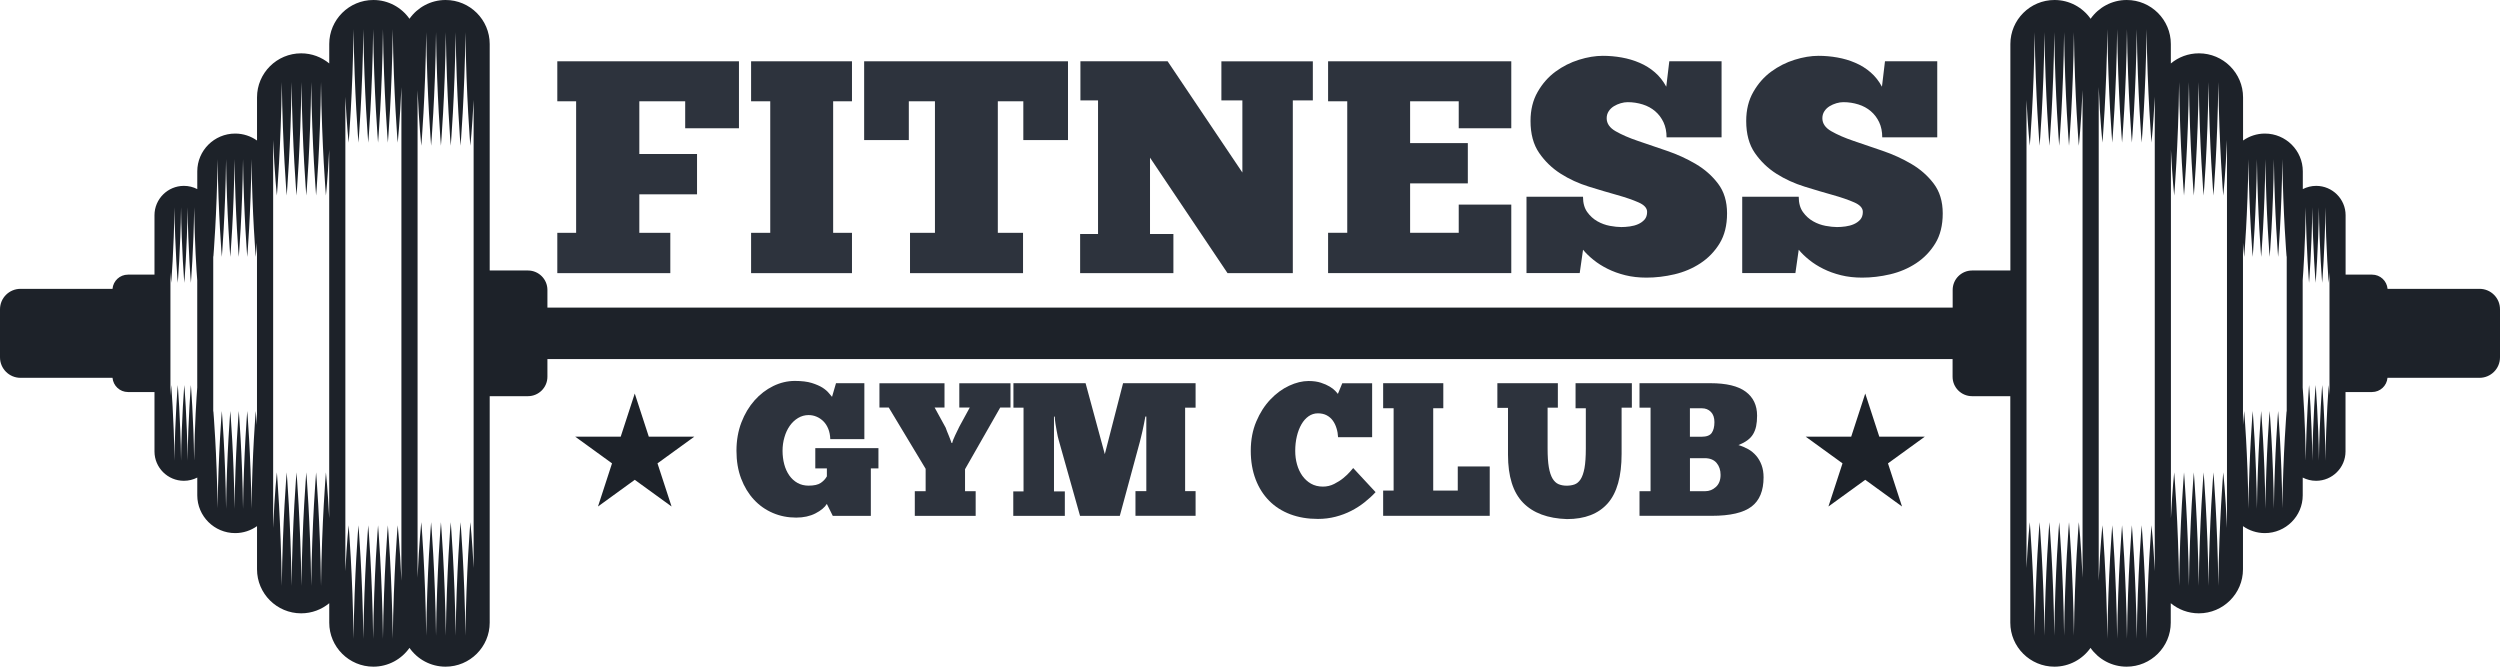
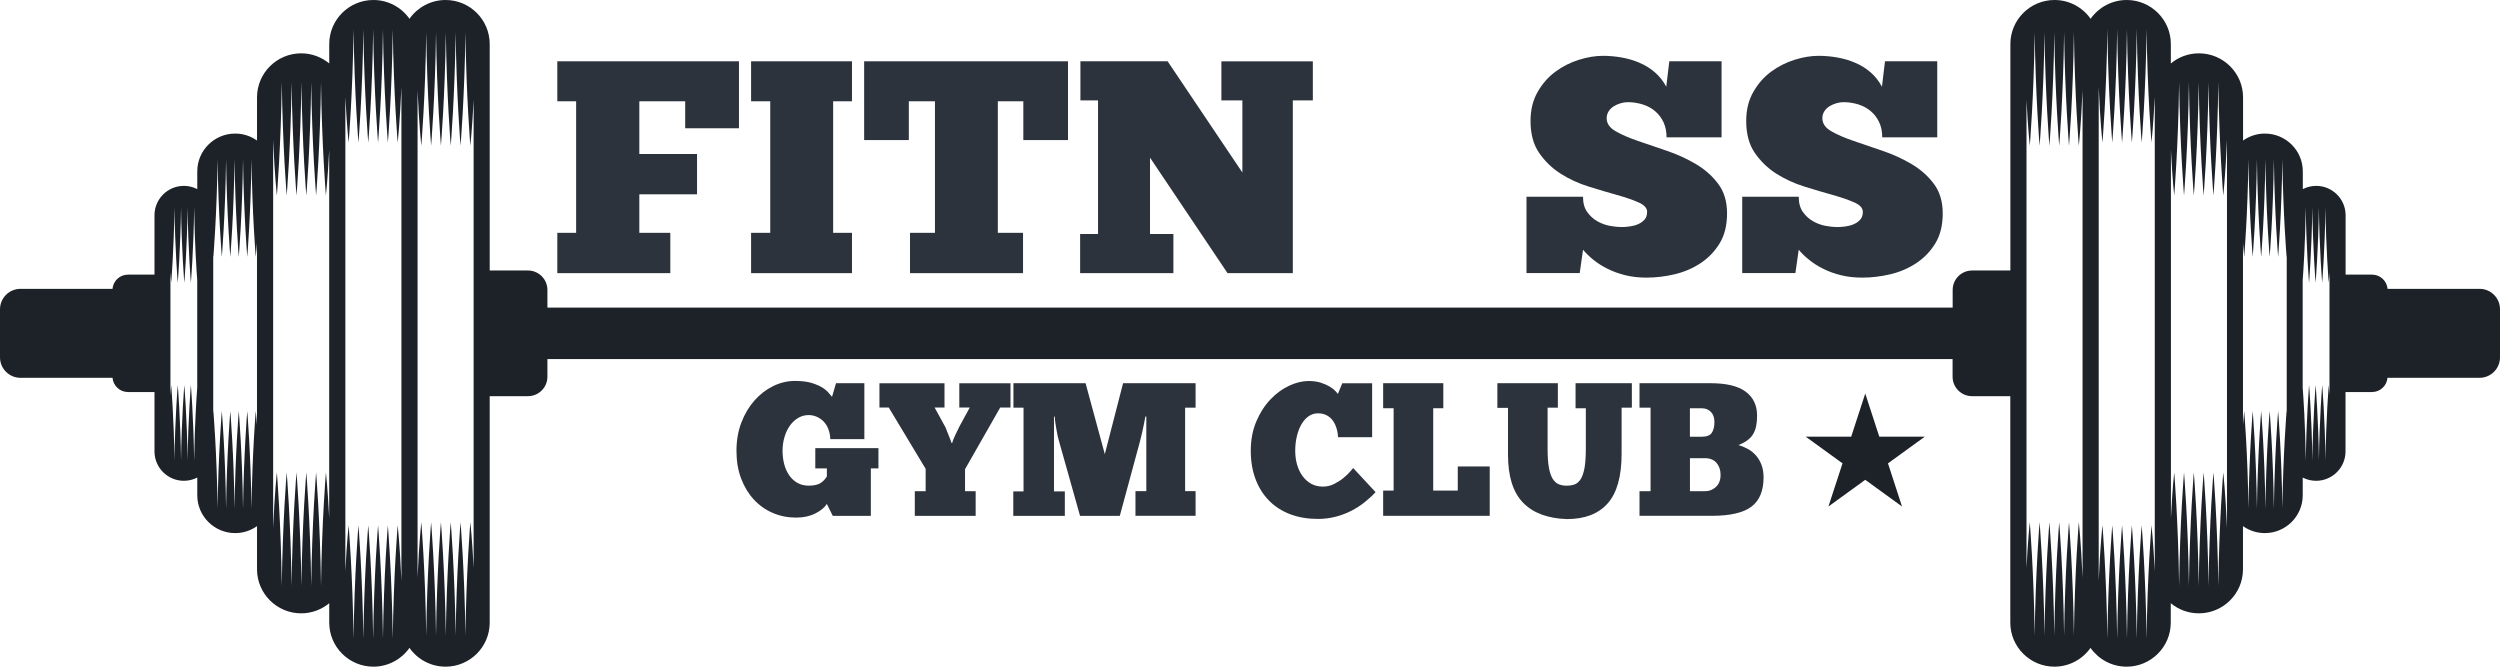
<svg xmlns="http://www.w3.org/2000/svg" width="300" height="80" viewBox="0 0 300 80" fill="none">
  <path d="M66.872 7.355H88.675V15.392H82.223V12.154H76.719V18.48H83.644V23.319H76.719V27.939H80.438V32.777H66.877V27.939H69.135V12.154H66.877V7.355H66.872Z" fill="#2D333D" />
  <path d="M90.131 7.355H102.237V12.154H99.978V27.939H102.237V32.777H90.131V27.939H92.43V12.154H90.131V7.355Z" fill="#2D333D" />
  <path d="M128.159 7.355V16.809H122.799V12.154H119.738V27.939H122.764V32.777H109.202V27.939H112.194V12.154H109.058V16.809H103.698V7.355H128.159Z" fill="#2D333D" />
  <path d="M157.546 12.045H155.138V32.772H147.3L138.001 18.918V28.083H140.808V32.772H129.615V28.083H131.764V12.045H129.65V7.355H140.115L149.085 20.703V12.05H146.567V7.36H157.541V12.045H157.546Z" fill="#2D333D" />
-   <path d="M159.371 7.355H181.354V15.392H175.047V12.154H169.213V17.172H176.139V22.006H169.213V27.934H175.047V24.552H181.354V32.772H159.371V27.934H161.67V12.154H159.371V7.355Z" fill="#2D333D" />
  <path d="M183.179 32.777V23.612H189.96C189.96 24.363 190.129 24.975 190.468 25.447C190.807 25.92 191.216 26.288 191.69 26.556C192.164 26.825 192.662 27.004 193.186 27.103C193.709 27.198 194.163 27.247 194.552 27.247C194.866 27.247 195.21 27.223 195.574 27.173C195.938 27.123 196.272 27.034 196.576 26.899C196.88 26.765 197.135 26.586 197.344 26.352C197.548 26.124 197.653 25.81 197.653 25.427C197.653 24.965 197.309 24.587 196.616 24.284C195.923 23.98 195.06 23.682 194.028 23.393C192.996 23.105 191.869 22.772 190.658 22.394C189.441 22.016 188.32 21.504 187.287 20.847C186.255 20.191 185.393 19.36 184.7 18.356C184.007 17.351 183.663 16.073 183.663 14.517C183.663 13.184 183.947 12.02 184.52 11.026C185.089 10.031 185.807 9.22 186.669 8.589C187.532 7.957 188.469 7.485 189.476 7.172C190.483 6.858 191.441 6.699 192.338 6.699C193.091 6.699 193.844 6.764 194.597 6.898C195.35 7.032 196.068 7.241 196.746 7.535C197.424 7.823 198.042 8.206 198.586 8.678C199.134 9.151 199.588 9.728 199.952 10.404L200.316 7.351H206.588V16.476H199.987C199.987 15.8 199.867 15.198 199.623 14.676C199.378 14.154 199.044 13.711 198.621 13.348C198.197 12.985 197.698 12.711 197.125 12.533C196.551 12.354 195.953 12.259 195.32 12.259C195.051 12.259 194.771 12.304 194.482 12.388C194.193 12.473 193.919 12.592 193.659 12.751C193.405 12.911 193.196 13.109 193.041 13.353C192.882 13.597 192.802 13.875 192.802 14.188C192.802 14.82 193.161 15.342 193.879 15.75C194.597 16.163 195.489 16.551 196.561 16.914C197.628 17.277 198.785 17.67 200.027 18.097C201.268 18.52 202.42 19.047 203.492 19.679C204.564 20.31 205.456 21.096 206.169 22.041C206.887 22.986 207.246 24.174 207.246 25.606C207.246 27.039 206.947 28.237 206.354 29.207C205.76 30.177 204.993 30.972 204.055 31.589C203.118 32.206 202.081 32.648 200.939 32.917C199.797 33.185 198.68 33.315 197.583 33.315C196.661 33.315 195.808 33.22 195.031 33.026C194.253 32.832 193.55 32.578 192.917 32.26C192.283 31.947 191.72 31.589 191.221 31.186C190.723 30.788 190.304 30.381 189.965 29.968L189.566 32.767H183.179V32.777Z" fill="#2D333D" />
  <path d="M209.066 32.777V23.612H215.847C215.847 24.363 216.016 24.975 216.355 25.447C216.694 25.92 217.103 26.288 217.577 26.556C218.051 26.825 218.549 27.004 219.073 27.103C219.596 27.198 220.05 27.247 220.439 27.247C220.753 27.247 221.097 27.223 221.461 27.173C221.825 27.123 222.159 27.034 222.463 26.899C222.767 26.765 223.022 26.586 223.231 26.352C223.435 26.124 223.54 25.81 223.54 25.427C223.54 24.965 223.196 24.587 222.503 24.284C221.81 23.98 220.947 23.682 219.915 23.393C218.883 23.105 217.756 22.772 216.545 22.394C215.328 22.016 214.206 21.504 213.169 20.847C212.137 20.191 211.275 19.36 210.582 18.356C209.889 17.351 209.545 16.073 209.545 14.517C209.545 13.184 209.829 12.02 210.402 11.026C210.971 10.031 211.689 9.22 212.551 8.589C213.414 7.957 214.351 7.485 215.358 7.172C216.365 6.858 217.323 6.699 218.22 6.699C218.973 6.699 219.726 6.764 220.479 6.898C221.232 7.032 221.95 7.241 222.628 7.535C223.306 7.823 223.924 8.206 224.468 8.678C225.016 9.151 225.47 9.728 225.834 10.404L226.198 7.351H232.47V16.476H225.869C225.869 15.8 225.749 15.198 225.505 14.676C225.26 14.154 224.926 13.711 224.502 13.348C224.079 12.985 223.58 12.711 223.007 12.533C222.433 12.354 221.835 12.259 221.202 12.259C220.932 12.259 220.653 12.304 220.364 12.388C220.075 12.473 219.801 12.592 219.541 12.751C219.287 12.911 219.078 13.109 218.923 13.353C218.764 13.597 218.684 13.875 218.684 14.188C218.684 14.82 219.043 15.342 219.761 15.75C220.479 16.163 221.371 16.551 222.443 16.914C223.51 17.277 224.667 17.67 225.908 18.097C227.15 18.52 228.302 19.047 229.374 19.679C230.446 20.31 231.338 21.096 232.051 22.041C232.764 22.986 233.128 24.174 233.128 25.606C233.128 27.039 232.829 28.237 232.236 29.207C231.642 30.177 230.874 30.972 229.937 31.589C229 32.206 227.963 32.648 226.821 32.917C225.679 33.185 224.562 33.315 223.465 33.315C222.543 33.315 221.69 33.22 220.913 33.026C220.135 32.832 219.432 32.578 218.799 32.26C218.165 31.947 217.602 31.589 217.103 31.186C216.605 30.788 216.186 30.381 215.847 29.968L215.448 32.767H209.066V32.777Z" fill="#2D333D" />
  <path d="M99.221 60.471C98.961 60.893 98.503 61.276 97.849 61.609C97.196 61.943 96.428 62.112 95.546 62.112C94.539 62.112 93.606 61.928 92.739 61.555C91.871 61.182 91.113 60.65 90.465 59.949C89.817 59.252 89.308 58.407 88.934 57.422C88.561 56.438 88.376 55.329 88.376 54.095C88.376 52.852 88.576 51.713 88.969 50.689C89.363 49.664 89.892 48.784 90.545 48.048C91.198 47.312 91.946 46.74 92.784 46.328C93.621 45.92 94.489 45.711 95.386 45.711C96.209 45.711 96.887 45.795 97.421 45.96C97.954 46.129 98.383 46.318 98.712 46.526C99.041 46.74 99.285 46.954 99.455 47.163C99.624 47.377 99.754 47.526 99.844 47.621L100.322 45.98H103.723V52.698H99.634C99.619 52.24 99.54 51.833 99.395 51.47C99.251 51.107 99.056 50.803 98.812 50.56C98.567 50.316 98.293 50.132 97.989 50.003C97.685 49.873 97.366 49.809 97.032 49.809C96.573 49.809 96.154 49.928 95.765 50.162C95.376 50.395 95.047 50.709 94.773 51.097C94.499 51.484 94.284 51.942 94.135 52.464C93.98 52.986 93.906 53.528 93.906 54.09C93.906 54.667 93.975 55.209 94.11 55.717C94.245 56.224 94.449 56.671 94.713 57.049C94.978 57.427 95.307 57.731 95.695 57.949C96.084 58.168 96.528 58.278 97.032 58.278C97.685 58.278 98.174 58.168 98.493 57.949C98.812 57.731 99.056 57.467 99.225 57.164V56.209H97.835V53.772H105.413V56.209H104.501V61.903H99.933L99.221 60.471Z" fill="#2D333D" />
  <path d="M114.268 53.16C114.283 53.056 114.328 52.917 114.393 52.752C114.463 52.583 114.537 52.409 114.622 52.23C114.707 52.046 114.792 51.867 114.886 51.683C114.976 51.499 115.056 51.34 115.116 51.206L116.372 48.903H115.116V45.989H121.259V48.903H120.027L115.804 56.303V58.944H117.08V61.903H109.776V58.944H111.077V56.258L106.65 48.903H105.533V45.989H113.341V48.903H112.154L113.48 51.32C113.51 51.425 113.56 51.564 113.63 51.728C113.7 51.897 113.77 52.071 113.844 52.25C113.919 52.434 113.989 52.608 114.049 52.772C114.109 52.941 114.154 53.066 114.188 53.16H114.268Z" fill="#2D333D" />
  <path d="M137.443 49.993C137.398 50.251 137.343 50.53 137.283 50.838C137.223 51.141 137.164 51.435 137.099 51.713C137.039 51.997 136.979 52.25 136.914 52.489C136.855 52.723 136.81 52.912 136.775 53.046L134.376 61.903H129.605L127.047 52.817C127.017 52.728 126.977 52.579 126.932 52.375C126.888 52.171 126.843 51.937 126.798 51.678C126.753 51.42 126.708 51.146 126.658 50.858C126.613 50.569 126.583 50.281 126.569 49.993H126.479V58.964H127.78V61.903H121.593V58.964H122.824V48.919H121.612V45.98H130.268L132.577 54.498L134.77 45.98H143.471V48.919H142.214V58.939H143.471V61.898H136.256V58.939H137.558V49.988H137.443V49.993Z" fill="#2D333D" />
  <path d="M165.07 59.058C164.676 59.486 164.232 59.889 163.744 60.276C163.255 60.664 162.722 61.008 162.148 61.301C161.57 61.599 160.947 61.833 160.274 62.007C159.606 62.181 158.898 62.271 158.15 62.271C156.933 62.271 155.831 62.087 154.839 61.714C153.852 61.341 153.004 60.804 152.306 60.097C151.608 59.391 151.06 58.536 150.676 57.526C150.292 56.517 150.092 55.373 150.092 54.1C150.092 52.792 150.312 51.624 150.755 50.579C151.194 49.54 151.758 48.66 152.446 47.939C153.129 47.218 153.882 46.666 154.694 46.288C155.507 45.91 156.29 45.721 157.033 45.721C157.596 45.721 158.085 45.79 158.504 45.925C158.922 46.059 159.276 46.218 159.566 46.392C159.855 46.566 160.079 46.74 160.239 46.914C160.398 47.088 160.503 47.208 160.548 47.267L161.071 45.994H164.656V52.464H160.568C160.553 52.101 160.493 51.743 160.383 51.395C160.279 51.047 160.129 50.738 159.94 50.475C159.75 50.211 159.506 49.997 159.207 49.838C158.907 49.679 158.553 49.6 158.145 49.6C157.736 49.6 157.362 49.719 157.028 49.953C156.694 50.186 156.41 50.51 156.17 50.922C155.936 51.33 155.751 51.813 155.622 52.355C155.492 52.902 155.427 53.483 155.427 54.11C155.427 54.672 155.497 55.209 155.642 55.726C155.786 56.243 156.001 56.696 156.28 57.094C156.564 57.487 156.908 57.805 157.317 58.039C157.726 58.272 158.209 58.392 158.753 58.392C159.227 58.392 159.675 58.287 160.099 58.074C160.523 57.86 160.897 57.621 161.216 57.357C161.535 57.094 161.799 56.84 162.004 56.606C162.208 56.373 162.333 56.224 162.383 56.164L165.07 59.058Z" fill="#2D333D" />
  <path d="M165.983 45.984H173.197V48.988H171.986V58.869H174.932V55.975H178.767V61.898H165.978V58.869H167.234V48.988H165.978V45.984H165.983Z" fill="#2D333D" />
  <path d="M179.684 45.984H186.943V48.923H185.712V53.842C185.712 54.752 185.762 55.498 185.861 56.075C185.961 56.651 186.111 57.104 186.305 57.427C186.505 57.755 186.744 57.979 187.023 58.099C187.302 58.218 187.626 58.282 187.995 58.282C188.344 58.282 188.664 58.233 188.943 58.133C189.222 58.034 189.466 57.83 189.671 57.517C189.875 57.203 190.03 56.756 190.139 56.174C190.244 55.592 190.299 54.801 190.299 53.817V48.988H189.067V45.984H195.823V48.923H194.592V54.458C194.592 57.164 194.038 59.143 192.927 60.401C191.815 61.659 190.184 62.291 188.04 62.291C185.727 62.216 183.967 61.56 182.765 60.321C181.564 59.083 180.96 57.169 180.96 54.573V48.948H179.684V45.984Z" fill="#2D333D" />
  <path d="M196.741 61.903V58.944H198.067V48.923H196.741V45.984H205.257C207.162 45.984 208.568 46.322 209.48 46.999C210.392 47.675 210.851 48.635 210.851 49.878C210.851 50.365 210.811 50.783 210.737 51.141C210.662 51.499 210.537 51.818 210.373 52.096C210.203 52.38 209.979 52.623 209.684 52.837C209.395 53.051 209.036 53.24 208.612 53.409C209.021 53.528 209.41 53.693 209.779 53.896C210.143 54.1 210.462 54.364 210.737 54.682C211.011 55 211.23 55.378 211.39 55.811C211.549 56.244 211.629 56.731 211.629 57.278C211.629 58.889 211.145 60.063 210.178 60.794C209.211 61.53 207.625 61.898 205.417 61.898H196.741V61.903ZM202.789 48.993V52.409H204.18C204.788 52.409 205.202 52.255 205.412 51.942C205.626 51.629 205.731 51.201 205.731 50.654C205.731 50.122 205.591 49.714 205.307 49.426C205.023 49.137 204.664 48.993 204.22 48.993H202.789ZM204.619 58.944C205.107 58.944 205.536 58.775 205.91 58.432C206.284 58.089 206.469 57.606 206.469 56.985C206.469 56.408 206.309 55.93 205.99 55.552C205.671 55.174 205.192 54.98 204.554 54.98H202.794V58.944H204.619Z" fill="#2D333D" />
  <path d="M297.547 34.661H286.508C286.423 33.707 285.63 32.956 284.653 32.956H281.472V25.825C281.472 23.885 279.887 22.304 277.942 22.304C277.364 22.304 276.82 22.448 276.337 22.692V20.563C276.337 18.062 274.297 16.028 271.789 16.028C270.812 16.028 269.91 16.341 269.167 16.863V11.681C269.167 8.767 266.789 6.4 263.872 6.4C262.59 6.4 261.419 6.853 260.501 7.614V5.281C260.501 2.367 258.123 0 255.206 0C253.416 0 251.831 0.895 250.873 2.253C249.916 0.89 248.331 0 246.541 0C243.619 0 241.245 2.372 241.245 5.281V32.459H236.658C235.367 32.459 234.32 33.503 234.32 34.791V36.909H65.69V34.791C65.69 33.503 64.643 32.459 63.352 32.459H58.764V5.281C58.764 2.367 56.386 0 53.469 0C51.679 0 50.094 0.895 49.137 2.253C48.179 0.89 46.594 0 44.804 0C41.882 0 39.509 2.372 39.509 5.281V7.614C38.591 6.858 37.42 6.4 36.138 6.4C33.216 6.4 30.843 8.772 30.843 11.681V16.863C30.1 16.341 29.198 16.028 28.221 16.028C25.713 16.028 23.673 18.062 23.673 20.563V22.692C23.19 22.443 22.646 22.304 22.068 22.304C20.123 22.304 18.538 23.885 18.538 25.825V32.956H15.357C14.38 32.956 13.582 33.707 13.502 34.661H2.463C1.102 34.661 0 35.761 0 37.118V42.882C0 44.239 1.102 45.339 2.463 45.339H13.502C13.587 46.293 14.38 47.044 15.357 47.044H18.538V54.175C18.538 56.115 20.123 57.696 22.068 57.696C22.646 57.696 23.19 57.552 23.673 57.308V59.437C23.673 61.938 25.713 63.972 28.221 63.972C29.198 63.972 30.1 63.659 30.843 63.137V68.319C30.843 71.233 33.221 73.6 36.138 73.6C37.42 73.6 38.591 73.142 39.509 72.386V74.719C39.509 77.633 41.887 80 44.804 80C46.594 80 48.179 79.105 49.137 77.747C50.094 79.11 51.679 80 53.469 80C56.391 80 58.764 77.628 58.764 74.719V47.541H63.352C64.643 47.541 65.69 46.497 65.69 45.209V43.091H234.31V45.209C234.31 46.497 235.357 47.541 236.648 47.541H241.236V74.719C241.236 77.633 243.614 80 246.531 80C248.321 80 249.906 79.105 250.863 77.747C251.821 79.11 253.406 80 255.196 80C258.118 80 260.491 77.628 260.491 74.719V72.386C261.409 73.142 262.58 73.6 263.862 73.6C266.784 73.6 269.157 71.228 269.157 68.319V63.137C269.9 63.659 270.802 63.972 271.779 63.972C274.287 63.972 276.327 61.938 276.327 59.437V57.308C276.81 57.557 277.354 57.696 277.932 57.696C279.877 57.696 281.462 56.115 281.462 54.175V47.044H284.643C285.62 47.044 286.418 46.293 286.498 45.339H297.537C298.898 45.339 300 44.239 300 42.882V37.118C300.005 35.761 298.903 34.661 297.547 34.661ZM23.668 46.502C23.594 47.492 23.359 50.903 23.299 55.18C23.299 55.18 23.299 55.18 23.294 55.185C23.225 50.088 22.905 46.204 22.905 46.204C22.905 46.204 22.576 50.132 22.512 55.27C22.447 50.127 22.118 46.204 22.118 46.204C22.118 46.204 21.789 50.132 21.724 55.27C21.659 50.127 21.33 46.204 21.33 46.204C21.33 46.204 21.001 50.132 20.936 55.27C20.871 50.127 20.542 46.204 20.542 46.204C20.542 46.204 20.502 46.671 20.452 47.472V32.672C20.507 33.478 20.542 33.941 20.542 33.941C20.542 33.941 20.871 30.012 20.936 24.875C21.001 30.017 21.33 33.941 21.33 33.941C21.33 33.941 21.659 30.012 21.724 24.875C21.789 30.017 22.118 33.941 22.118 33.941C22.118 33.941 22.447 30.012 22.512 24.875C22.576 30.017 22.905 33.941 22.905 33.941C22.905 33.941 23.235 30.012 23.299 24.875C23.354 29.191 23.594 32.642 23.668 33.642V46.502ZM30.838 51.003C30.753 49.914 30.689 49.322 30.689 49.322C30.689 49.322 30.265 54.404 30.18 61.053C30.095 54.404 29.671 49.322 29.671 49.322C29.671 49.322 29.248 54.404 29.163 61.053C29.078 54.404 28.654 49.322 28.654 49.322C28.654 49.322 28.23 54.399 28.146 61.053C28.061 54.404 27.637 49.322 27.637 49.322C27.637 49.322 27.213 54.404 27.129 61.053C27.044 54.404 26.62 49.322 26.62 49.322C26.62 49.322 26.201 54.369 26.111 60.988C26.111 60.988 26.111 60.988 26.111 60.983C26.027 54.364 25.603 49.317 25.603 49.317C25.603 49.317 25.598 49.367 25.588 49.441V30.703C25.598 30.778 25.603 30.827 25.603 30.827C25.603 30.827 26.027 25.745 26.111 19.096C26.196 25.745 26.62 30.827 26.62 30.827C26.62 30.827 27.044 25.745 27.129 19.096C27.213 25.745 27.637 30.827 27.637 30.827C27.637 30.827 28.061 25.75 28.146 19.096C28.23 25.745 28.654 30.827 28.654 30.827C28.654 30.827 29.078 25.745 29.163 19.096C29.248 25.745 29.671 30.827 29.671 30.827C29.671 30.827 30.095 25.745 30.18 19.096C30.265 25.745 30.689 30.827 30.689 30.827C30.689 30.827 30.753 30.236 30.838 29.146V51.003ZM39.504 62.182C39.329 58.666 39.11 56.682 39.11 56.682C39.11 56.682 38.616 62.58 38.522 70.303C38.422 62.58 37.933 56.682 37.933 56.682C37.933 56.682 37.44 62.58 37.345 70.303C37.245 62.58 36.757 56.682 36.757 56.682C36.757 56.682 36.263 62.58 36.168 70.303C36.068 62.58 35.58 56.682 35.58 56.682C35.58 56.682 35.086 62.58 34.991 70.303C34.892 62.58 34.403 56.682 34.403 56.682C34.403 56.682 33.91 62.58 33.815 70.303C33.715 62.58 33.226 56.682 33.226 56.682C33.226 56.682 32.957 59.104 32.778 63.35V59.437V20.563V16.794C32.957 21.041 33.226 23.462 33.226 23.462C33.226 23.462 33.72 17.564 33.815 9.841C33.914 17.564 34.403 23.462 34.403 23.462C34.403 23.462 34.897 17.564 34.991 9.841C35.091 17.564 35.58 23.462 35.58 23.462C35.58 23.462 36.073 17.564 36.168 9.841C36.268 17.564 36.757 23.462 36.757 23.462C36.757 23.462 37.25 17.564 37.345 9.841C37.444 17.564 37.933 23.462 37.933 23.462C37.933 23.462 38.427 17.564 38.522 9.841C38.621 17.564 39.11 23.462 39.11 23.462C39.11 23.462 39.329 21.478 39.504 17.962V62.182ZM48.169 69.696C47.99 65.454 47.721 63.032 47.721 63.032C47.721 63.032 47.227 68.93 47.132 76.653C47.032 68.93 46.544 63.032 46.544 63.032C46.544 63.032 46.05 68.93 45.956 76.653C45.856 68.93 45.367 63.032 45.367 63.032C45.367 63.032 44.874 68.93 44.779 76.653C44.679 68.93 44.191 63.032 44.191 63.032C44.191 63.032 43.697 68.93 43.602 76.653C43.502 68.93 43.014 63.032 43.014 63.032C43.014 63.032 42.52 68.93 42.425 76.653C42.326 68.93 41.837 63.032 41.837 63.032C41.837 63.032 41.618 65.016 41.443 68.537V68.323V11.681V11.617C41.618 15.138 41.837 17.122 41.837 17.122C41.837 17.122 42.331 11.224 42.425 3.501C42.525 11.224 43.014 17.122 43.014 17.122C43.014 17.122 43.508 11.224 43.602 3.501C43.702 11.224 44.191 17.122 44.191 17.122C44.191 17.122 44.684 11.224 44.779 3.501C44.879 11.224 45.367 17.122 45.367 17.122C45.367 17.122 45.861 11.224 45.956 3.501C46.055 11.224 46.544 17.122 46.544 17.122C46.544 17.122 47.038 11.224 47.132 3.501C47.232 11.224 47.721 17.122 47.721 17.122C47.721 17.122 47.99 14.7 48.169 10.458V69.696ZM56.835 68.159C56.66 64.644 56.441 62.659 56.441 62.659C56.441 62.659 55.947 68.557 55.853 76.28C55.753 68.557 55.264 62.659 55.264 62.659C55.264 62.659 54.771 68.557 54.676 76.28C54.576 68.557 54.088 62.659 54.088 62.659C54.088 62.659 53.594 68.557 53.499 76.28C53.4 68.557 52.911 62.659 52.911 62.659C52.911 62.659 52.417 68.557 52.323 76.28C52.223 68.557 51.734 62.659 51.734 62.659C51.734 62.659 51.241 68.557 51.146 76.28C51.046 68.557 50.558 62.659 50.558 62.659C50.558 62.659 50.288 65.081 50.109 69.328V10.816C50.288 15.063 50.558 17.485 50.558 17.485C50.558 17.485 51.051 11.587 51.146 3.864C51.246 11.587 51.734 17.485 51.734 17.485C51.734 17.485 52.228 11.587 52.323 3.864C52.422 11.587 52.911 17.485 52.911 17.485C52.911 17.485 53.405 11.587 53.499 3.864C53.599 11.587 54.088 17.485 54.088 17.485C54.088 17.485 54.581 11.587 54.676 3.864C54.776 11.587 55.264 17.485 55.264 17.485C55.264 17.485 55.758 11.587 55.853 3.864C55.952 11.587 56.441 17.485 56.441 17.485C56.441 17.485 56.66 15.501 56.835 11.985V68.159ZM249.906 69.328C249.727 65.081 249.457 62.659 249.457 62.659C249.457 62.659 248.964 68.557 248.869 76.28C248.769 68.557 248.281 62.659 248.281 62.659C248.281 62.659 247.787 68.557 247.692 76.28C247.593 68.557 247.104 62.659 247.104 62.659C247.104 62.659 246.61 68.557 246.516 76.28C246.416 68.557 245.927 62.659 245.927 62.659C245.927 62.659 245.434 68.557 245.339 76.28C245.239 68.557 244.751 62.659 244.751 62.659C244.751 62.659 244.257 68.557 244.162 76.28C244.063 68.557 243.574 62.659 243.574 62.659C243.574 62.659 243.355 64.644 243.18 68.159V11.99C243.355 15.506 243.574 17.49 243.574 17.49C243.574 17.49 244.068 11.592 244.162 3.869C244.262 11.592 244.751 17.49 244.751 17.49C244.751 17.49 245.244 11.592 245.339 3.869C245.439 11.592 245.927 17.49 245.927 17.49C245.927 17.49 246.421 11.592 246.516 3.869C246.615 11.592 247.104 17.49 247.104 17.49C247.104 17.49 247.598 11.592 247.692 3.869C247.792 11.592 248.281 17.49 248.281 17.49C248.281 17.49 248.774 11.592 248.869 3.869C248.969 11.592 249.457 17.49 249.457 17.49C249.457 17.49 249.727 15.068 249.906 10.821V69.328ZM258.572 11.677V68.319V68.532C258.397 65.011 258.178 63.027 258.178 63.027C258.178 63.027 257.684 68.925 257.589 76.648C257.49 68.925 257.001 63.027 257.001 63.027C257.001 63.027 256.507 68.925 256.413 76.648C256.313 68.925 255.824 63.027 255.824 63.027C255.824 63.027 255.331 68.925 255.236 76.648C255.136 68.925 254.648 63.027 254.648 63.027C254.648 63.027 254.154 68.925 254.059 76.648C253.96 68.925 253.471 63.027 253.471 63.027C253.471 63.027 252.977 68.925 252.883 76.648C252.783 68.925 252.294 63.027 252.294 63.027C252.294 63.027 252.025 65.449 251.846 69.691V10.448C252.025 14.69 252.294 17.112 252.294 17.112C252.294 17.112 252.788 11.214 252.883 3.491C252.982 11.214 253.471 17.112 253.471 17.112C253.471 17.112 253.965 11.214 254.059 3.491C254.159 11.214 254.648 17.112 254.648 17.112C254.648 17.112 255.141 11.214 255.236 3.491C255.336 11.214 255.824 17.112 255.824 17.112C255.824 17.112 256.318 11.214 256.413 3.491C256.512 11.214 257.001 17.112 257.001 17.112C257.001 17.112 257.495 11.214 257.589 3.491C257.689 11.214 258.178 17.112 258.178 17.112C258.178 17.112 258.397 15.128 258.572 11.607V11.677ZM267.237 20.563V59.437V63.35C267.058 59.104 266.789 56.682 266.789 56.682C266.789 56.682 266.295 62.58 266.2 70.303C266.1 62.58 265.612 56.682 265.612 56.682C265.612 56.682 265.118 62.58 265.023 70.303C264.924 62.58 264.435 56.682 264.435 56.682C264.435 56.682 263.942 62.58 263.847 70.303C263.747 62.58 263.258 56.682 263.258 56.682C263.258 56.682 262.765 62.58 262.67 70.303C262.57 62.58 262.082 56.682 262.082 56.682C262.082 56.682 261.588 62.58 261.493 70.303C261.394 62.58 260.905 56.682 260.905 56.682C260.905 56.682 260.686 58.666 260.511 62.182V17.967C260.686 21.483 260.905 23.467 260.905 23.467C260.905 23.467 261.399 17.57 261.493 9.846C261.593 17.57 262.082 23.467 262.082 23.467C262.082 23.467 262.575 17.57 262.67 9.846C262.77 17.57 263.258 23.467 263.258 23.467C263.258 23.467 263.752 17.57 263.847 9.846C263.947 17.57 264.435 23.467 264.435 23.467C264.435 23.467 264.929 17.57 265.023 9.846C265.123 17.57 265.612 23.467 265.612 23.467C265.612 23.467 266.105 17.57 266.2 9.846C266.3 17.57 266.789 23.467 266.789 23.467C266.789 23.467 267.058 21.046 267.237 16.799V20.563ZM274.407 49.441C274.397 49.367 274.392 49.317 274.392 49.317C274.392 49.317 273.973 54.364 273.884 60.983C273.884 60.983 273.884 60.983 273.884 60.988C273.799 54.369 273.375 49.322 273.375 49.322C273.375 49.322 272.951 54.404 272.866 61.053C272.782 54.404 272.358 49.322 272.358 49.322C272.358 49.322 271.934 54.399 271.849 61.053C271.765 54.404 271.341 49.322 271.341 49.322C271.341 49.322 270.917 54.404 270.832 61.053C270.747 54.404 270.324 49.322 270.324 49.322C270.324 49.322 269.9 54.404 269.815 61.053C269.73 54.404 269.306 49.322 269.306 49.322C269.306 49.322 269.242 49.914 269.157 51.003V29.146C269.242 30.236 269.306 30.827 269.306 30.827C269.306 30.827 269.73 25.745 269.815 19.096C269.9 25.745 270.324 30.827 270.324 30.827C270.324 30.827 270.747 25.745 270.832 19.096C270.917 25.745 271.341 30.827 271.341 30.827C271.341 30.827 271.765 25.75 271.849 19.096C271.934 25.745 272.358 30.827 272.358 30.827C272.358 30.827 272.782 25.745 272.866 19.096C272.951 25.745 273.375 30.827 273.375 30.827C273.375 30.827 273.799 25.745 273.884 19.096C273.968 25.745 274.392 30.827 274.392 30.827C274.392 30.827 274.397 30.778 274.407 30.703V49.441ZM279.543 47.472C279.488 46.666 279.453 46.204 279.453 46.204C279.453 46.204 279.124 50.132 279.059 55.27C278.994 50.127 278.665 46.204 278.665 46.204C278.665 46.204 278.336 50.132 278.271 55.27C278.206 50.127 277.877 46.204 277.877 46.204C277.877 46.204 277.548 50.132 277.483 55.27C277.419 50.127 277.09 46.204 277.09 46.204C277.09 46.204 276.765 50.088 276.696 55.185C276.696 55.185 276.696 55.185 276.691 55.18C276.636 50.903 276.396 47.497 276.322 46.502V33.642C276.396 32.642 276.636 29.191 276.691 24.875C276.755 30.017 277.085 33.941 277.085 33.941C277.085 33.941 277.414 30.012 277.478 24.875C277.543 30.017 277.872 33.941 277.872 33.941C277.872 33.941 278.201 30.012 278.266 24.875C278.331 30.017 278.66 33.941 278.66 33.941C278.66 33.941 278.989 30.012 279.054 24.875C279.119 30.017 279.448 33.941 279.448 33.941C279.448 33.941 279.488 33.478 279.538 32.672V47.472H279.543Z" fill="#1D2229" />
  <path d="M223.83 47.224L225.515 52.401H230.975L226.557 55.603L228.242 60.78L223.83 57.577L219.412 60.78L221.102 55.603L216.685 52.401H222.144L223.83 47.224Z" fill="#1D2229" />
-   <path d="M76.171 47.224L77.856 52.401H83.315L78.898 55.603L80.588 60.78L76.171 57.577L71.758 60.78L73.443 55.603L69.026 52.401H74.485L76.171 47.224Z" fill="#1D2229" />
</svg>